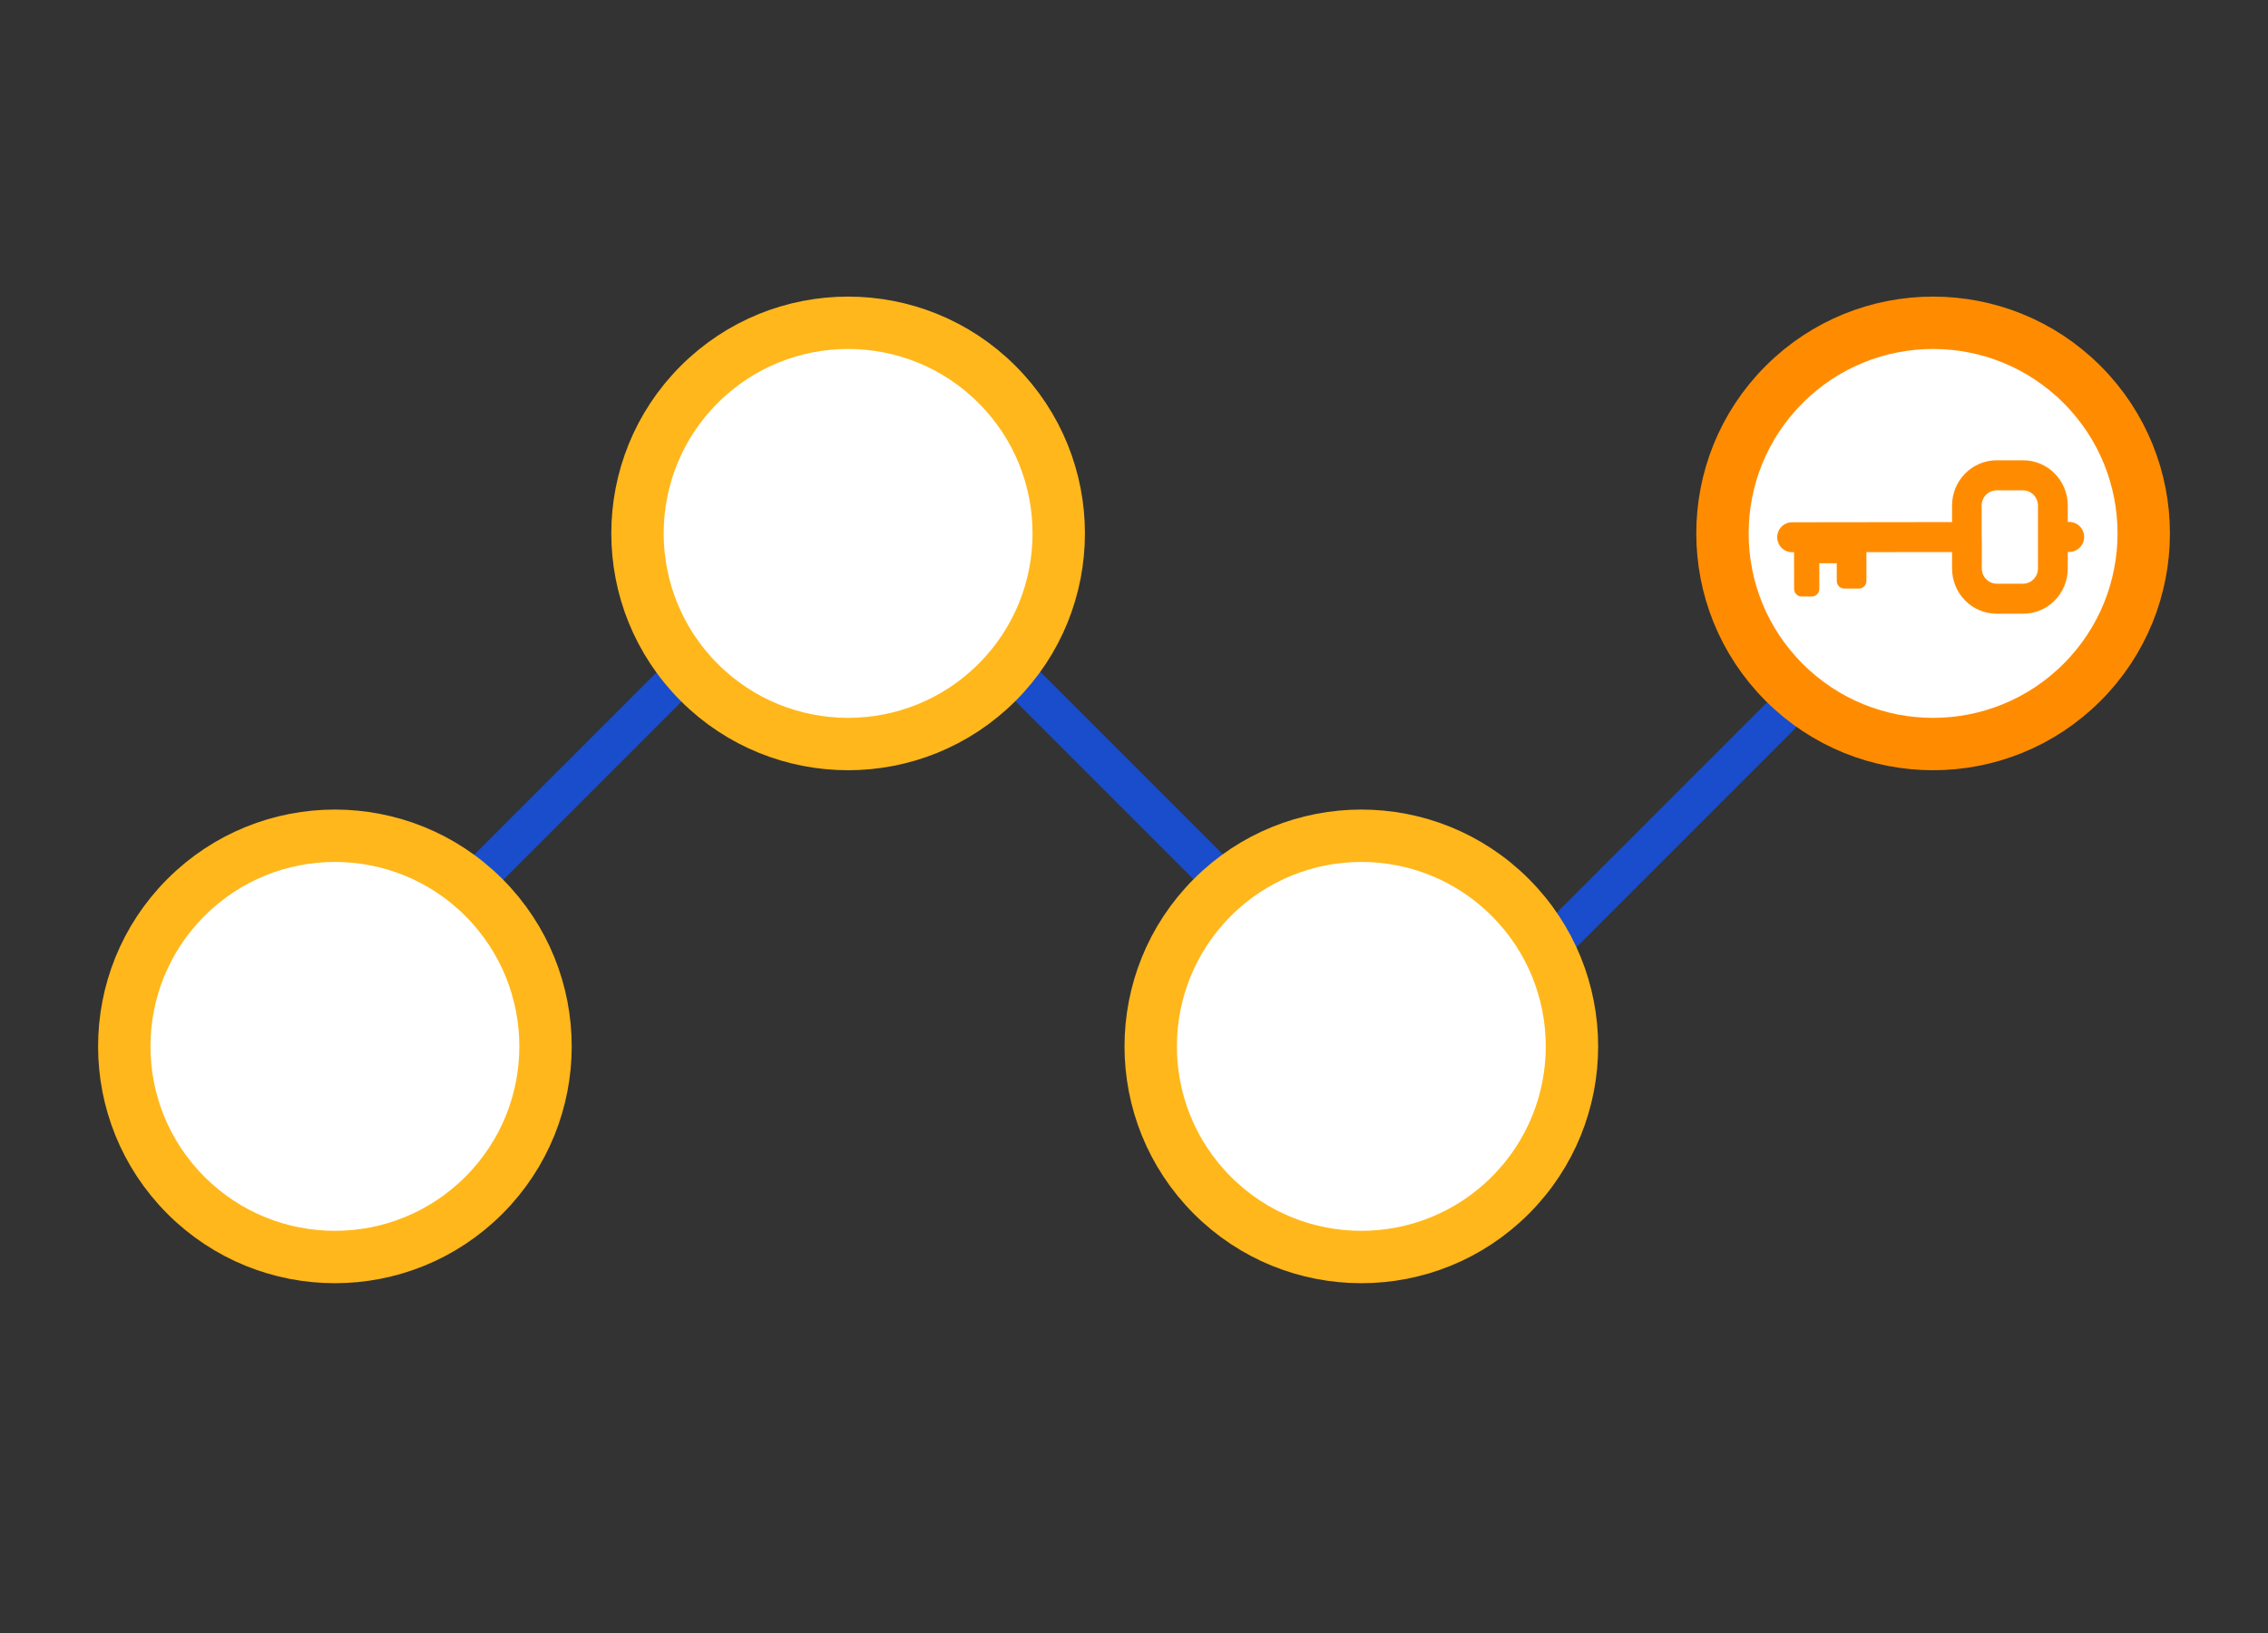
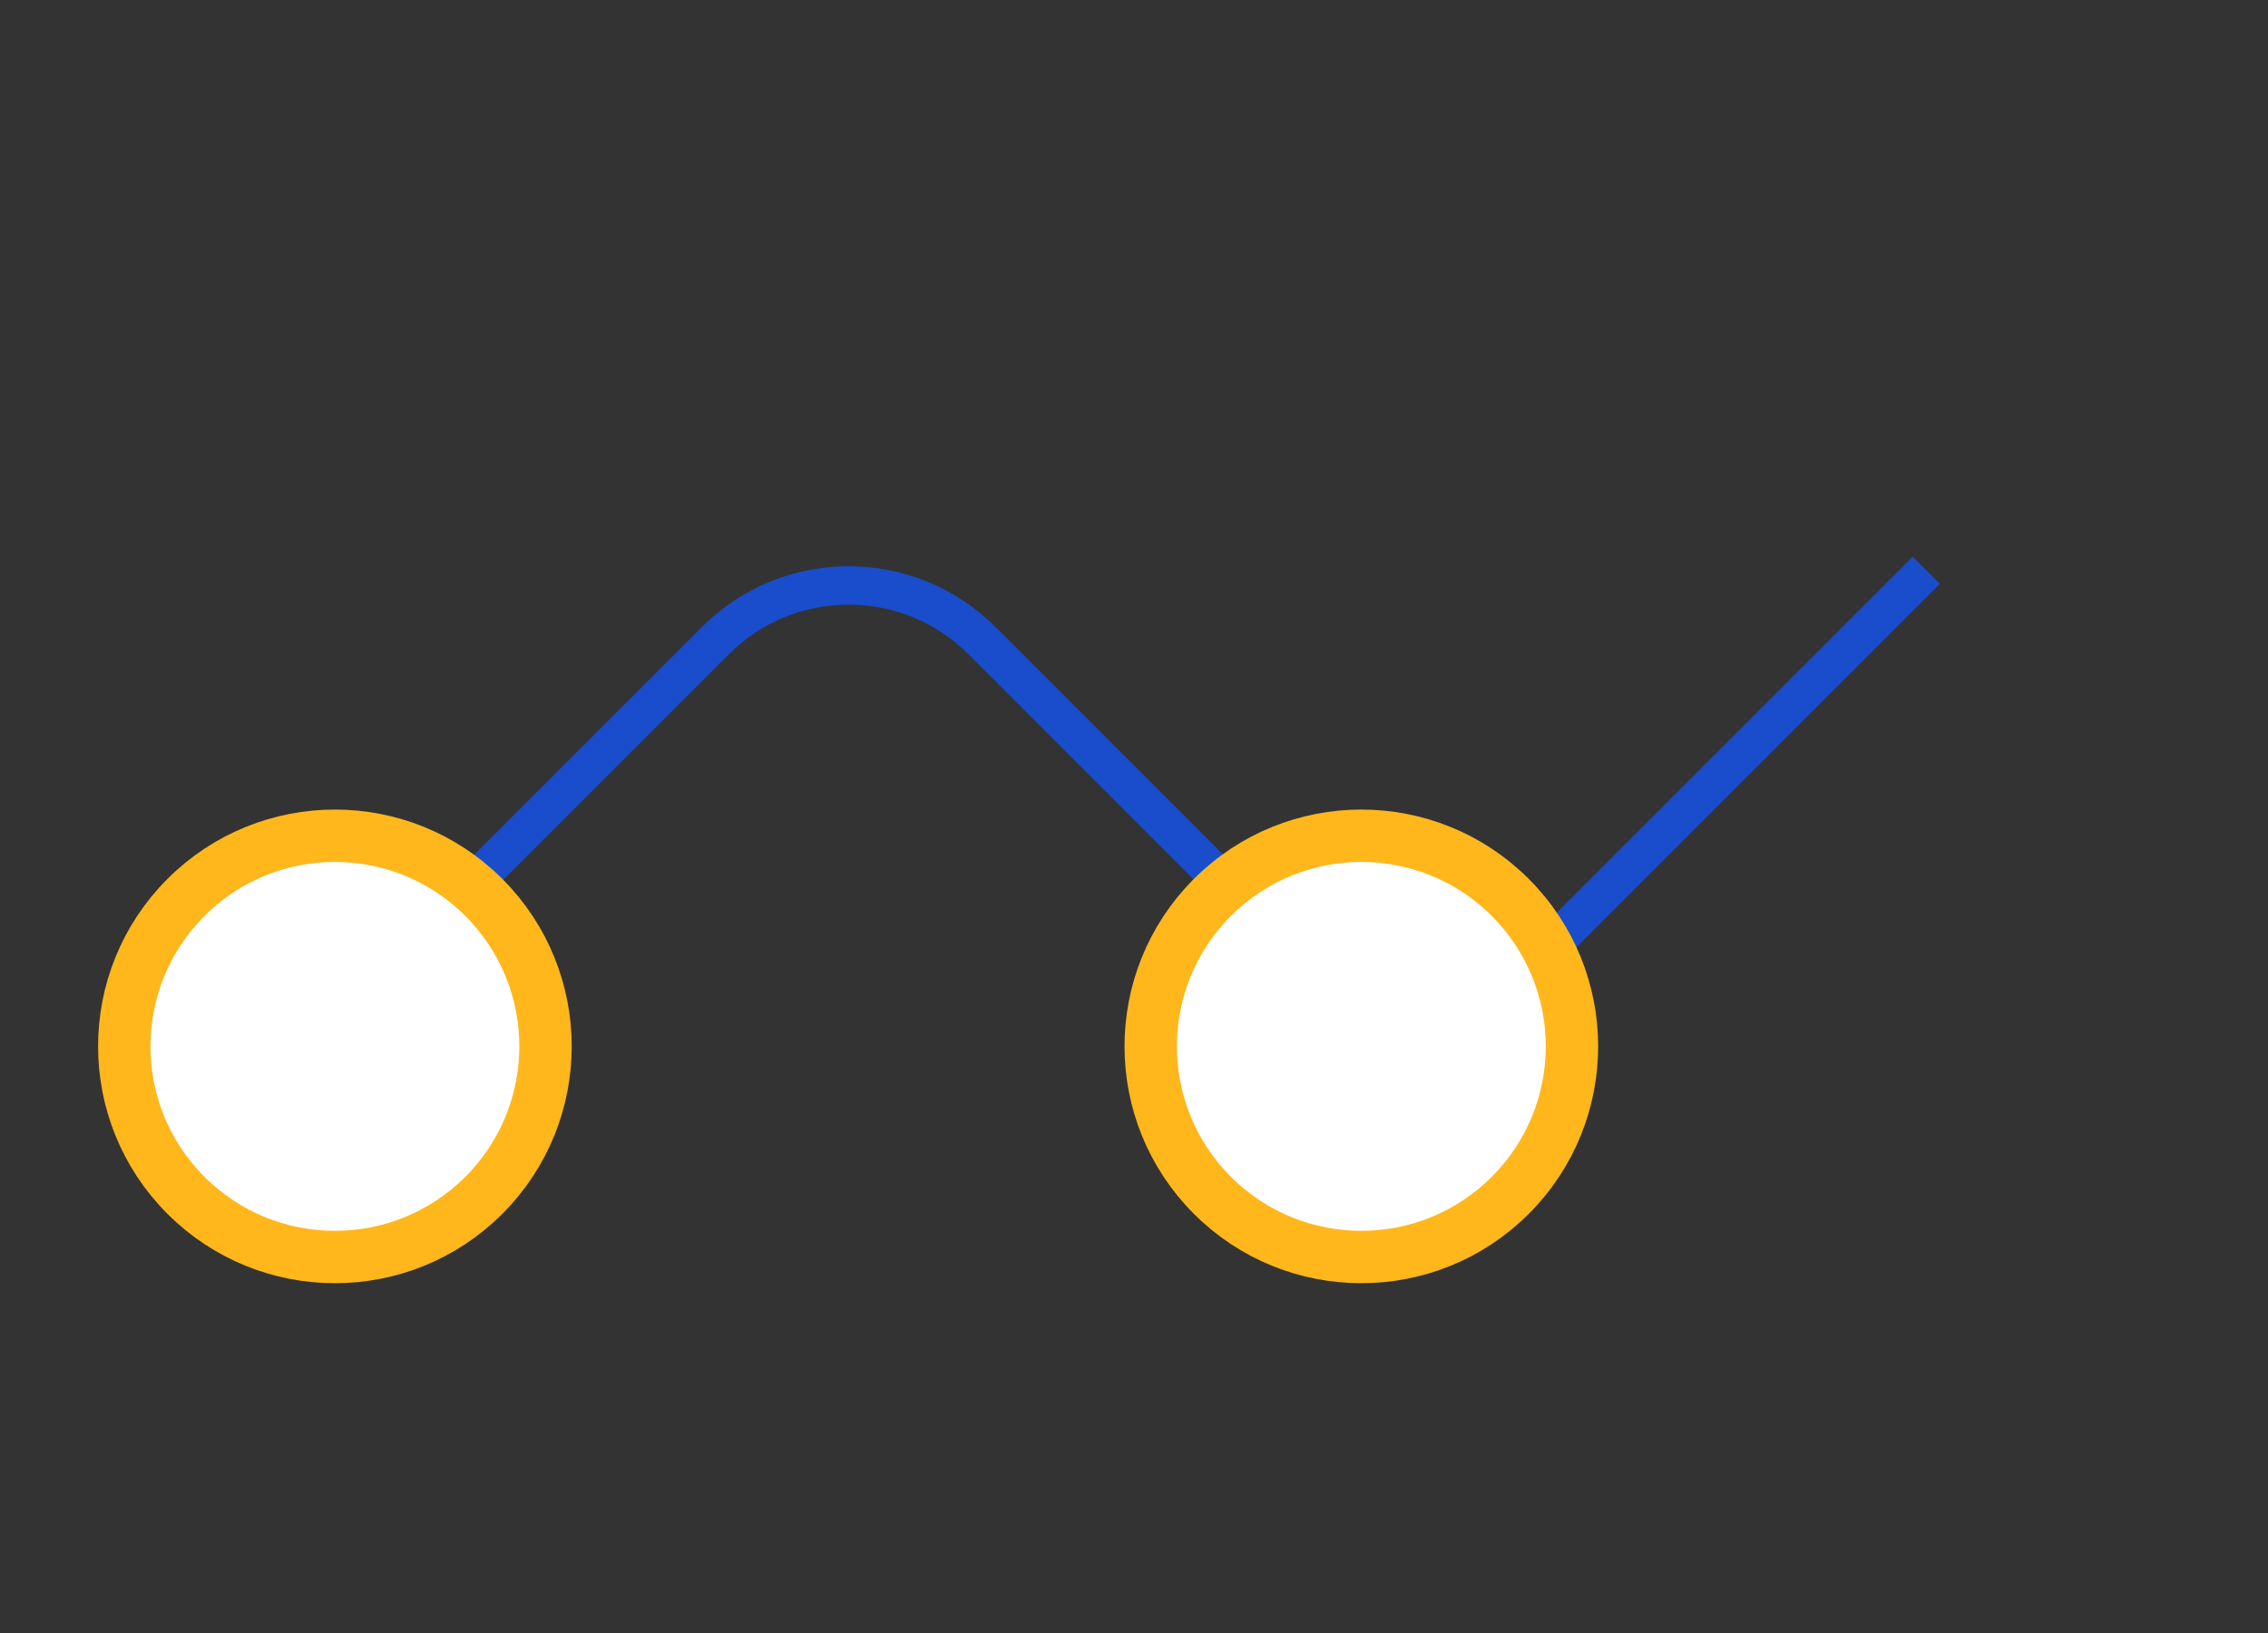
<svg xmlns="http://www.w3.org/2000/svg" fill="none" height="108" viewBox="0 0 150 108" width="150">
  <rect x="0" y="0" width="150" height="108" fill="#333333" stroke="none" />
  <path d="M20.127 69.555L47.312 42.37C52.182 37.5 60.077 37.5 64.946 42.37L85.028 62.452C89.898 67.322 97.793 67.322 102.662 62.452L127.398 37.716" stroke="#194DCC" stroke-width="2.537" />
-   <path d="M65.943 45.128C71.383 39.688 71.383 30.868 65.943 25.428C60.502 19.988 51.682 19.988 46.242 25.428C40.802 30.868 40.802 39.688 46.242 45.128C51.682 50.568 60.502 50.568 65.943 45.128Z" fill="white" stroke="#FFB71B" stroke-width="3.464" />
-   <path d="M137.701 45.128C143.141 39.688 143.141 30.868 137.701 25.428C132.261 19.988 123.44 19.988 118 25.428C112.56 30.868 112.56 39.688 118 45.128C123.44 50.568 132.261 50.568 137.701 45.128Z" fill="white" stroke="#FF8C00" stroke-width="3.464" />
  <path d="M32 79.054C37.44 73.614 37.44 64.794 32 59.353C26.56 53.913 17.739 53.913 12.299 59.353C6.859 64.794 6.859 73.614 12.299 79.054C17.739 84.494 26.56 84.494 32 79.054Z" fill="white" stroke="#FFB71B" stroke-width="3.464" />
  <path d="M99.885 79.054C105.326 73.614 105.326 64.794 99.885 59.353C94.445 53.913 85.625 53.913 80.185 59.353C74.745 64.794 74.745 73.614 80.185 79.054C85.625 84.494 94.445 84.494 99.885 79.054Z" fill="white" stroke="#FFB71B" stroke-width="3.464" />
  <g clip-path="url(#clip0_639_3502)">
    <path clip-rule="evenodd" d="M136.757 33.416L136.757 34.516L136.859 34.519C137.119 34.519 137.368 34.623 137.552 34.809C137.736 34.995 137.839 35.248 137.839 35.511C137.839 35.774 137.736 36.026 137.552 36.212C137.368 36.398 137.119 36.503 136.859 36.503L136.859 36.503L136.854 36.503L136.757 36.503L136.758 37.43L136.757 37.43L136.757 37.607C136.756 38.396 136.447 39.153 135.896 39.712C135.346 40.27 134.599 40.586 133.819 40.589L132.056 40.589C131.275 40.589 130.526 40.276 129.973 39.719C129.42 39.161 129.108 38.405 129.105 37.615L129.105 36.51L123.439 36.516L123.441 38.425C123.442 38.7 123.222 38.922 122.952 38.922L121.971 38.923C121.701 38.924 121.481 38.702 121.481 38.428L121.48 37.844L121.478 37.844L121.478 37.25L120.323 37.252L120.325 38.951C120.325 39.225 120.106 39.448 119.835 39.448L119.149 39.449C118.878 39.449 118.659 39.227 118.658 38.953L118.657 37.649L118.655 37.649L118.655 36.523L118.655 36.522L118.521 36.522C118.306 36.522 118.098 36.451 117.927 36.32C117.757 36.189 117.633 36.005 117.576 35.796L117.577 35.796C117.553 35.714 117.539 35.625 117.539 35.531C117.54 35.268 117.643 35.016 117.827 34.831C118.01 34.645 118.259 34.54 118.518 34.54L129.105 34.527L129.105 33.424C129.106 32.636 129.415 31.879 129.965 31.321C130.514 30.762 131.26 30.446 132.039 30.442L133.808 30.442C134.588 30.442 135.336 30.755 135.889 31.313C136.442 31.87 136.754 32.626 136.757 33.416ZM131.069 36.487L131.07 36.487L131.07 36.212L131.07 35.783L131.069 35.783L131.069 35.518L131.06 35.518L131.06 33.422C131.064 33.16 131.168 32.91 131.351 32.724C131.534 32.539 131.781 32.433 132.04 32.429L132.04 32.429L133.804 32.429C134.063 32.432 134.311 32.538 134.494 32.723C134.678 32.908 134.782 33.159 134.786 33.421L134.786 37.611C134.783 37.873 134.679 38.124 134.496 38.31C134.362 38.446 134.193 38.539 134.011 38.581C133.947 38.594 133.883 38.602 133.817 38.602L133.817 38.605L133.807 38.605L132.052 38.605C131.794 38.6 131.548 38.495 131.365 38.311C131.182 38.126 131.077 37.876 131.073 37.614L131.073 37.404L131.069 37.392L131.069 36.487Z" fill="#FF8C00" fill-rule="evenodd" />
  </g>
  <defs>
    <clipPath id="clip0_639_3502">
-       <rect fill="white" height="20.295" transform="translate(137.834 30.442) rotate(90)" width="10.147" />
-     </clipPath>
+       </clipPath>
  </defs>
</svg>